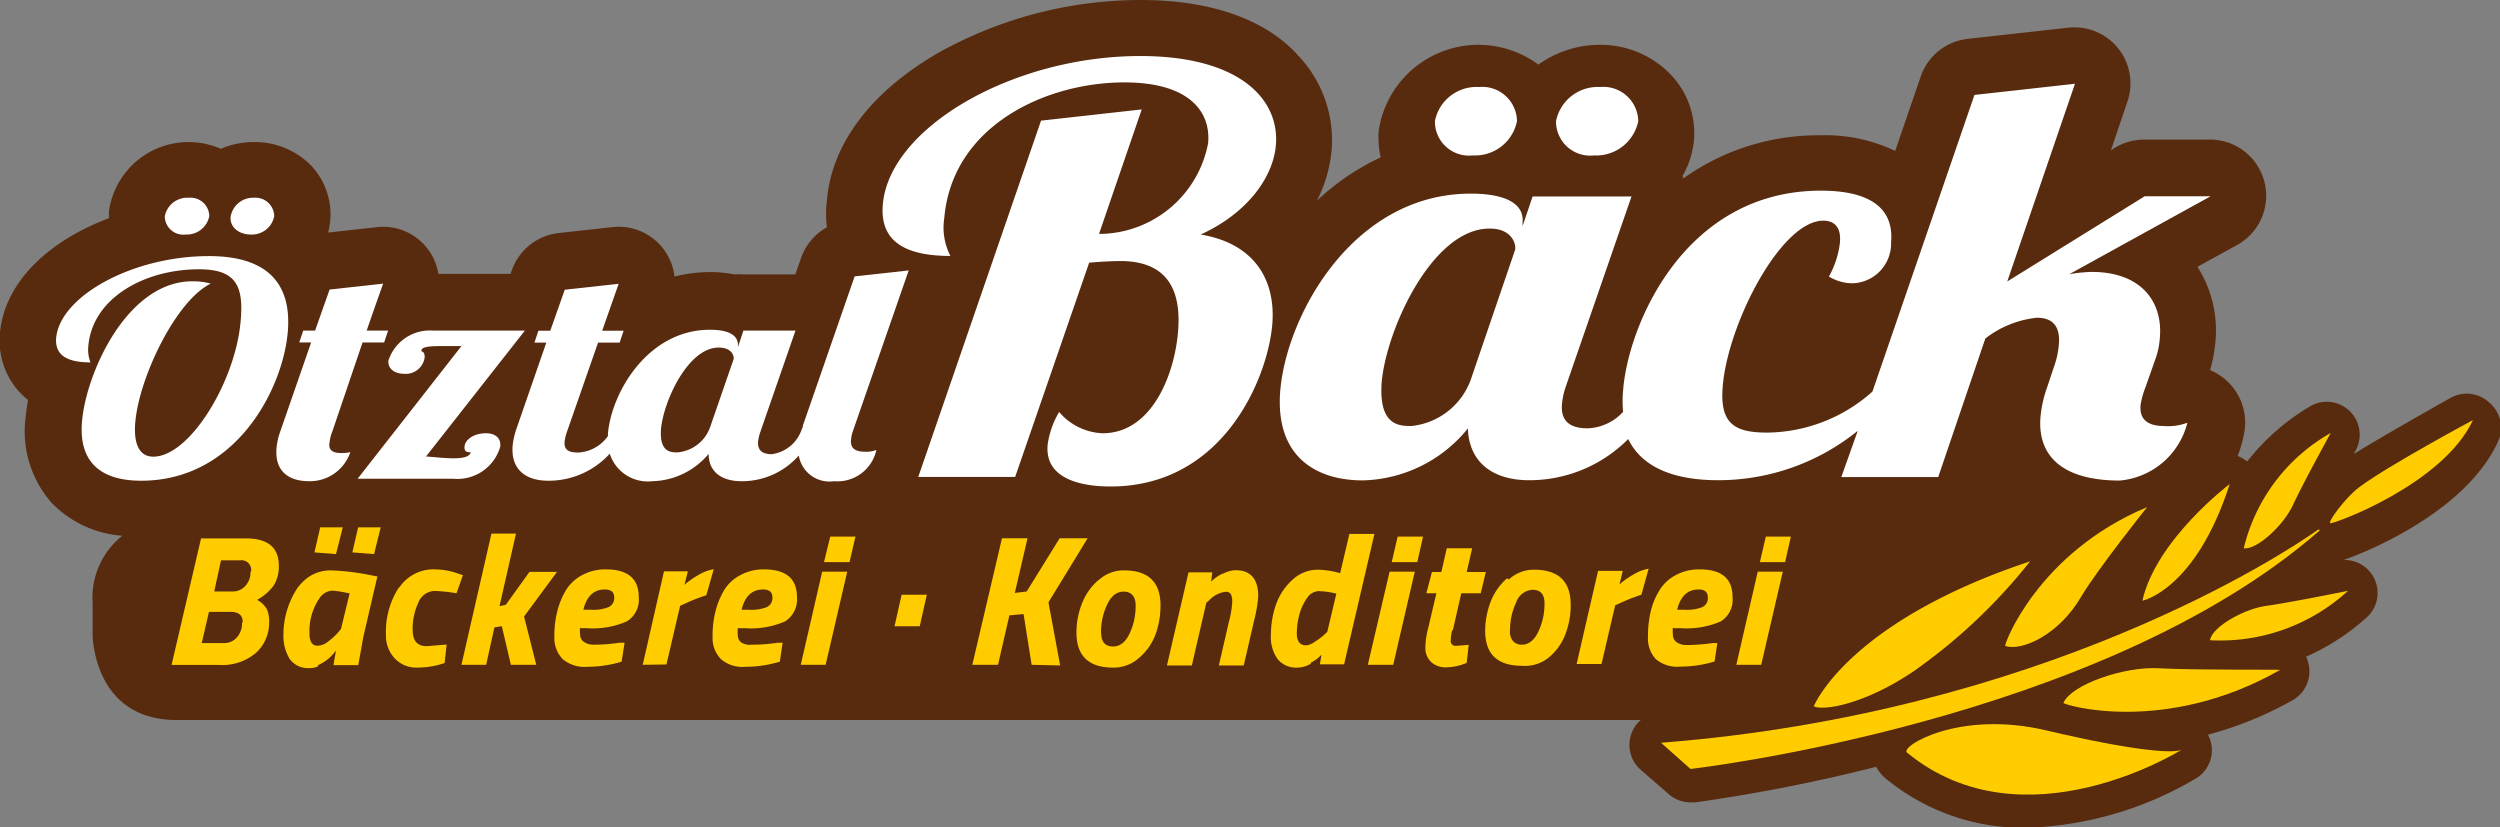
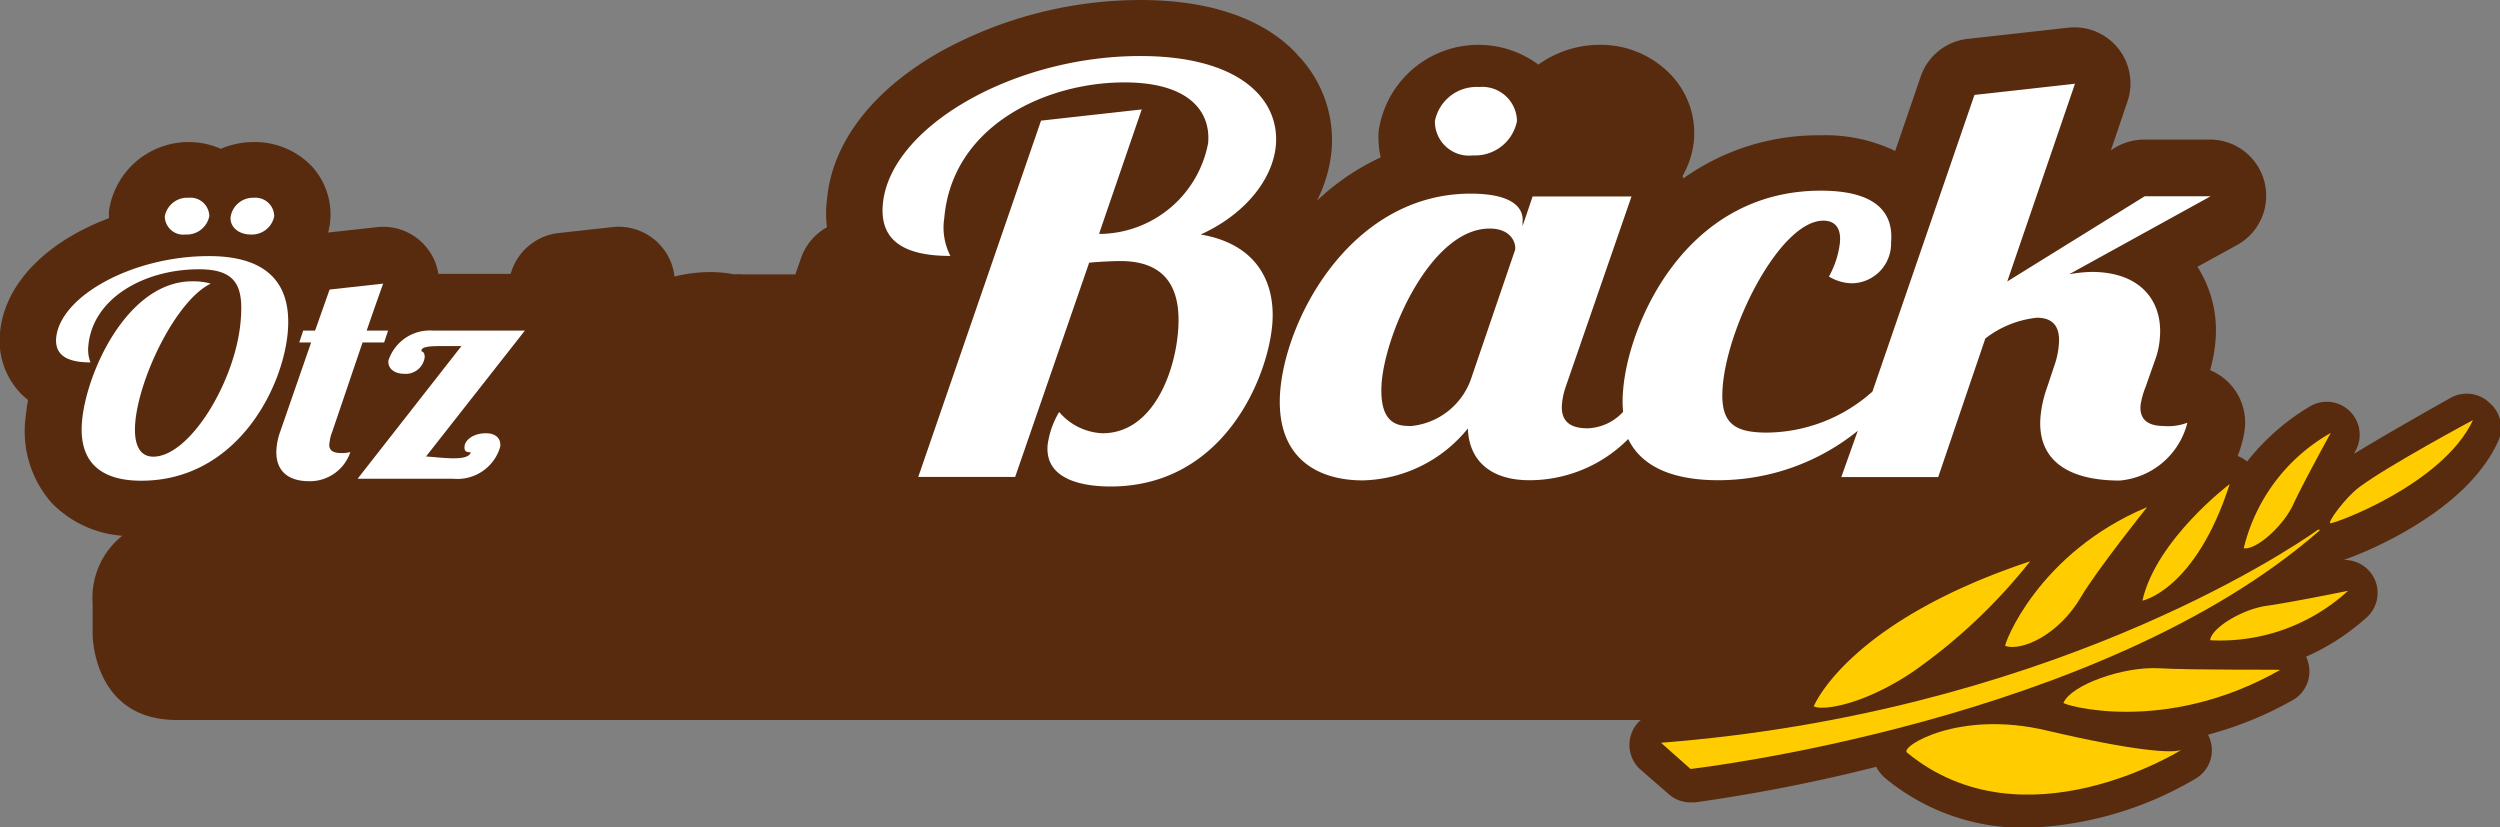
<svg xmlns="http://www.w3.org/2000/svg" viewBox="0 0 151.7 50.19">
  <rect x="0" y="0" width="151.7" height="50.19" fill="#808080" stroke="none" />
  <defs>
    <style>.a{fill:#582b0f;}.b{fill:#fff;}.c{fill:#fc0;}</style>
  </defs>
  <title>Element 13</title>
  <path class="a" d="M151.05,24.43a2,2,0,0,0-2.36-.28c-1.09.61-4.08,2.3-5.85,3.39l.06-.13a2,2,0,0,0-2.8-2.71A13.81,13.81,0,0,0,136.36,28l-.13-.09a2,2,0,0,0-.45-.24,7.16,7.16,0,0,0,.4-1.41A3.44,3.44,0,0,0,135,23a3.53,3.53,0,0,0-.89-.54,9.25,9.25,0,0,0,.32-1.71,7.15,7.15,0,0,0-1.09-4.56l2.42-1.33a3.41,3.41,0,0,0-1.65-6.39h-4a3.45,3.45,0,0,0-1.8.51l-.22.14,1-2.95a3.4,3.4,0,0,0-3.59-4.49l-6.11.68a3.41,3.41,0,0,0-2.84,2.28L115,9.16a9.78,9.78,0,0,0-4.54-.95,14.09,14.09,0,0,0-8.32,2.62s0-.09-.05-.14a5.32,5.32,0,0,0,.7-2.19,5.13,5.13,0,0,0-1.35-3.91,5.89,5.89,0,0,0-4.36-1.87,6.38,6.38,0,0,0-3.73,1.2,6.12,6.12,0,0,0-9.69,4,5.51,5.51,0,0,0,.12,1.63,14.49,14.49,0,0,0-3.87,2.63,8.36,8.36,0,0,0,.89-3.05,7.44,7.44,0,0,0-2-5.73C77.44,1.85,74.61,0,69.19,0A25.21,25.21,0,0,0,56.93,3.21c-4.06,2.34-6.46,5.51-6.75,8.92a6.46,6.46,0,0,0,0,1.66,3.43,3.43,0,0,0-1.57,1.86l-.35,1H45.11a3.31,3.31,0,0,0-.55,0,7.46,7.46,0,0,0-1.46-.14,8.89,8.89,0,0,0-2.17.27,3.41,3.41,0,0,0-3.76-3l-3.27.36a3.42,3.42,0,0,0-2.84,2.25l-.08.23H26.6a3.32,3.32,0,0,0-.69-1.57,3.38,3.38,0,0,0-3-1.27l-3,.33a4.46,4.46,0,0,0,.13-.73,4.32,4.32,0,0,0-1.12-3.29A4.77,4.77,0,0,0,15.4,8.62a5,5,0,0,0-2,.41,4.88,4.88,0,0,0-6.79,3.79c0,.14,0,.28,0,.42C3.11,14.55.31,17,0,20.17a4.65,4.65,0,0,0,1.16,3.6,5.08,5.08,0,0,0,.54.5c-.06.35-.11.69-.14,1a6.58,6.58,0,0,0,1.57,5.24,6.65,6.65,0,0,0,4.29,2,4.8,4.8,0,0,0-1.8,4.08V38.5s0,5.19,5.1,5.19H99.56a1.94,1.94,0,0,0-.58.87,2,2,0,0,0,.59,2.16l1.69,1.47a2,2,0,0,0,1.33.5l.26,0a103,103,0,0,0,11-2.16,2.34,2.34,0,0,0,.56.7,13.13,13.13,0,0,0,8.55,3,21.42,21.42,0,0,0,10.3-3,2,2,0,0,0,.72-2.65l0,0a21.74,21.74,0,0,0,5.13-2.09,2,2,0,0,0,.95-2.29,1.48,1.48,0,0,0-.13-.35,13.82,13.82,0,0,0,3.63-2.34,2,2,0,0,0-1.34-3.53,23.75,23.75,0,0,0,3.69-1.71c2.82-1.61,4.72-3.44,5.65-5.43A2,2,0,0,0,151.05,24.43Z" />
  <path class="b" d="M11.26,14.23a1.39,1.39,0,0,0,1.44-1.11A1.14,1.14,0,0,0,11.46,12,1.39,1.39,0,0,0,10,13.12,1.12,1.12,0,0,0,11.26,14.23Z" />
  <path class="b" d="M15.21,14.23a1.38,1.38,0,0,0,1.43-1.11A1.14,1.14,0,0,0,15.4,12,1.38,1.38,0,0,0,14,13.12C13.91,13.74,14.46,14.23,15.21,14.23Z" />
  <path class="b" d="M12.68,15.54c-4.62,0-9,2.41-9.27,4.94-.1,1.1.7,1.51,2.08,1.51a2.15,2.15,0,0,1-.13-1c.25-2.88,3.37-4.65,6.72-4.65,2.3,0,2.71,1.07,2.52,3.17-.32,3.65-3.09,8.2-5.3,8.2-.9,0-1.2-.87-1.09-2.1.25-2.78,2.5-7.4,4.58-8.4a4,4,0,0,0-1.12-.14c-3.95,0-6.43,5.54-6.69,8.47-.24,2.64,1.29,3.63,3.59,3.63,5.74,0,8.58-5.54,8.89-9C17.7,17.48,16.51,15.54,12.68,15.54Z" />
-   <path class="b" d="M51.75,26.17l3.39-9.76-3.28.36-3.14,9.05c0,.12-.08.23-.11.34a2.23,2.23,0,0,1-1.78,1.4c-.61,0-.87-.27-.83-.78a3,3,0,0,1,.14-.58l2.13-6.14H45.11l-.33,1,0-.13c0-.52-.45-.92-1.7-.92-3.81,0-6,3.88-6.19,6.32v.13a2.36,2.36,0,0,1-1.79,1c-.61,0-.88-.16-.84-.67a3,3,0,0,1,.14-.58l1.89-5.42h1.31l.24-.72H36.54l1-2.85-3.27.36-.88,2.49h-.72l-.24.72h.72l-1.76,5.08A5,5,0,0,0,31.11,27c-.14,1.52.83,2.17,2.15,2.17A5,5,0,0,0,37,27.53a2.42,2.42,0,0,0,2.57,1.67A4.58,4.58,0,0,0,43,27.54c0,1.08.77,1.66,2,1.66a4.58,4.58,0,0,0,3.47-1.56,1.89,1.89,0,0,0,2.14,1.56,2.42,2.42,0,0,0,2.57-1.9,1.61,1.61,0,0,1-.71.11c-.68,0-.87-.3-.83-.72A2.2,2.2,0,0,1,51.75,26.17Zm-7.23-4.39-1.41,4.08a2.31,2.31,0,0,1-2,1.59c-.4,0-1.1,0-1-1.41.15-1.7,1.64-4.95,3.5-4.95C44.38,21.09,44.54,21.56,44.52,21.78Z" />
  <path class="b" d="M29.49,26.29c-.82,0-1.27.45-1.3.78s.1.36.38.38c-.09.29-.53.36-1.06.36s-1.28-.09-1.66-.11l6-7.64H26.27a2.64,2.64,0,0,0-2.7,1.82c-.05.53.43.8.93.8a1.16,1.16,0,0,0,1.27-1c0-.41-.21-.31-.2-.4,0-.25.55-.28,1.23-.28H28l-6.3,8.05h5.81a2.7,2.7,0,0,0,2.84-1.93C30.42,26.67,30.14,26.29,29.49,26.29Z" />
  <path class="b" d="M20,26.83a2.33,2.33,0,0,1,.16-.63L22,20.78h1.31l.24-.72H22.25c.56-1.63,1-2.85,1-2.85L20,17.57l-.88,2.49h-.72l-.24.72h.72L17,26.2a3.9,3.9,0,0,0-.22,1c-.1,1.16.48,2,2,2a2.59,2.59,0,0,0,2.48-1.77,1.94,1.94,0,0,1-.57.06C20.07,27.49,19.92,27.21,20,26.83Z" />
  <path class="b" d="M69.19,3.4c-7.72,0-15.21,4.33-15.62,9-.2,2.28,1.4,3.13,4.1,3.13a3.77,3.77,0,0,1-.37-2.31C57.79,7.63,63.45,5,68.23,5c3.89,0,5.25,1.74,5.08,3.68a6.76,6.76,0,0,1-6.37,5.51h-.25l2.59-7.55-6.11.68L55.72,28.94H61.6l4.49-13c.74-.07,1.56-.1,1.89-.1,3,0,3.71,1.94,3.5,4.32-.22,2.59-1.59,6.13-4.58,6.13A3.65,3.65,0,0,1,64.27,25a5.22,5.22,0,0,0-.7,2c-.18,2.08,2.07,2.52,3.82,2.52,6.83,0,9.52-6.54,9.81-9.81.22-2.55-.92-4.9-4.34-5.48,2.76-1.26,4.38-3.4,4.56-5.41C77.66,6,75.19,3.4,69.19,3.4Z" />
-   <path class="b" d="M96.73,9.43a2.6,2.6,0,0,0,2.68-2.08,2.12,2.12,0,0,0-2.32-2.07,2.58,2.58,0,0,0-2.67,2.07A2.07,2.07,0,0,0,96.73,9.43Z" />
  <path class="b" d="M89.38,9.43a2.59,2.59,0,0,0,2.67-2.08,2.11,2.11,0,0,0-2.31-2.07,2.57,2.57,0,0,0-2.67,2.07A2.07,2.07,0,0,0,89.38,9.43Z" />
  <path class="b" d="M129.89,24.58a5,5,0,0,1,.3-1.09l.6-1.7a4.8,4.8,0,0,0,.27-1.29c.19-2.18-1.12-4-4.14-4a9,9,0,0,0-1.36.14l8.58-4.73h-4l-8.34,5.17,4.11-12-6.1.68-6.19,18a9.72,9.72,0,0,1-6.39,2.49c-2,0-2.9-.55-2.69-2.86.33-3.78,3.53-10,6.1-10,.78,0,1.1.54,1,1.39a5.53,5.53,0,0,1-.66,2,2.78,2.78,0,0,0,1.39.41,2.41,2.41,0,0,0,2.38-2.49c.14-1.56-.62-3.13-4.26-3.13-8.29,0-11.7,8.17-12,12.12a7,7,0,0,0,0,1.3,3.06,3.06,0,0,1-2.16,1c-1.15,0-1.63-.51-1.55-1.47A4.52,4.52,0,0,1,95,23.49l4-11.57H93l-.61,1.8,0-.24c.09-1-.82-1.73-3.15-1.73-7.11,0-11.14,7.32-11.55,11.91-.35,4.06,2.18,5.49,5,5.49A8.45,8.45,0,0,0,89.07,26c.07,2,1.44,3.14,3.73,3.14a8.45,8.45,0,0,0,6-2.5c.84,1.74,2.81,2.5,5.47,2.5a13.46,13.46,0,0,0,8.46-3l-1,2.81h5.88l2.86-8.41a6.13,6.13,0,0,1,3.13-1.26c1.07,0,1.42.65,1.33,1.64a5,5,0,0,1-.27,1.26l-.44,1.32a7.26,7.26,0,0,0-.4,1.77c-.22,2.49,1.45,3.89,4.8,3.89a4.65,4.65,0,0,0,4.11-3.51,3.3,3.3,0,0,1-1.45.2C130.11,25.84,129.83,25.26,129.89,24.58ZM91.94,15.15l-2.63,7.7a4.3,4.3,0,0,1-3.66,3c-.73,0-2,0-1.81-2.65.28-3.2,3.07-9.33,6.54-9.33C91.69,13.86,92,14.74,91.94,15.15Z" />
-   <path class="c" d="M108.32,34.11l.35-1.55h-1.52l-.36,1.55Zm-1.45,6.23,1.31-5.65h-1.52l-1.3,5.65ZM101.77,37c.2-.82.63-1.23,1.3-1.23.38,0,.56.16.56.48a.6.6,0,0,1-.31.58,2.52,2.52,0,0,1-1.09.17Zm-.17,1.12H102a5.24,5.24,0,0,0,2.41-.41,1.54,1.54,0,0,0,.72-1.48c0-1.12-.65-1.68-2-1.68a2.94,2.94,0,0,0-1.41.33,2.55,2.55,0,0,0-1,.9,4.44,4.44,0,0,0-.54,1.26,6.47,6.47,0,0,0-.18,1.6,1.83,1.83,0,0,0,.47,1.35,2,2,0,0,0,1.49.46,7.19,7.19,0,0,0,2.08-.31l.17-1.12-.29,0a10.94,10.94,0,0,1-1.59.12,1,1,0,0,1-.59-.17.56.56,0,0,1-.23-.46,2,2,0,0,1,0-.42m-4.33,2.2.83-3.56.27-.12a10.66,10.66,0,0,1,1.32-.52l.44-1.58a2.55,2.55,0,0,0-.9.34,4.88,4.88,0,0,0-.87.61l.2-.82h-1.5l-1.3,5.65Zm-5.55-2a3.89,3.89,0,0,1,.37-1.73,1.11,1.11,0,0,1,1-.77c.48,0,.72.27.72.82a3.89,3.89,0,0,1-.38,1.73c-.25.52-.58.78-1,.78s-.72-.28-.72-.83m-.17-3.2a3.63,3.63,0,0,0-1,1.43,5,5,0,0,0-.33,1.75c0,1.42.74,2.13,2.23,2.13A2.28,2.28,0,0,0,94,39.88a3.37,3.37,0,0,0,1-1.43,4.89,4.89,0,0,0,.31-1.75q0-2.13-2.22-2.13a2.2,2.2,0,0,0-1.53.59m-3.4,3.08L88.67,36h1.18l.31-1.29H89l.33-1.44H87.79l-.33,1.44h-.57L86.55,36h.61l-.5,2.12a4.9,4.9,0,0,0-.17,1.19,1.17,1.17,0,0,0,.33.84,1.27,1.27,0,0,0,1,.34A3.16,3.16,0,0,0,89,40.22l.12-1.09-.77.06a.29.29,0,0,1-.32-.32,2.86,2.86,0,0,1,.09-.63M86,34.11l.35-1.55H84.81l-.36,1.55Zm-1.46,6.23,1.31-5.65H84.32L83,40.34Zm-4-2-.22.21a4.36,4.36,0,0,1-.55.4,1.06,1.06,0,0,1-.5.21c-.39,0-.58-.24-.58-.73a4.49,4.49,0,0,1,.15-1.12,3.08,3.08,0,0,1,.46-1,.87.87,0,0,1,.72-.44,5,5,0,0,1,1.07.15Zm-1,1.87a2,2,0,0,0,.65-.49l-.1.59h1.47l1.84-7.91H81.88l-.56,2.38-.23-.06A5.2,5.2,0,0,0,80,34.57a2.24,2.24,0,0,0-1.56.6,3.63,3.63,0,0,0-1,1.48,5.59,5.59,0,0,0-.32,1.83A2.31,2.31,0,0,0,77.53,40a1.45,1.45,0,0,0,1.21.51,1.63,1.63,0,0,0,.79-.23m-5.35-5.47a2.63,2.63,0,0,0-.69.48l.07-.56H72.12l-1.31,5.65h1.51l.88-3.8.18-.16a1.61,1.61,0,0,1,1-.51.33.33,0,0,1,.31.15,1,1,0,0,1,.08.49,5.7,5.7,0,0,1-.2,1.18l-.61,2.65h1.51l.64-2.77a8.27,8.27,0,0,0,.24-1.42q0-1.59-1.38-1.59a1.71,1.71,0,0,0-.75.21m-7.41,3.59a3.89,3.89,0,0,1,.38-1.73c.25-.52.57-.77,1-.77s.72.27.72.82a3.89,3.89,0,0,1-.37,1.73q-.37.78-1,.78c-.48,0-.72-.28-.72-.83m-.17-3.2a3.6,3.6,0,0,0-1,1.43,4.77,4.77,0,0,0-.33,1.75q0,2.13,2.22,2.13a2.3,2.3,0,0,0,1.58-.59,3.46,3.46,0,0,0,1-1.43,5.11,5.11,0,0,0,.3-1.75c0-1.42-.74-2.13-2.22-2.13a2.23,2.23,0,0,0-1.53.59m-2.34,5.18-.71-3.83L66,32.66h-1.7l-2,3.23-.72.09.77-3.32H60.8L59,40.34h1.56l.69-3,.86-.08.49,3.08ZM55.81,38l.43-1.91H54.71L54.28,38Zm-4.26-3.89.36-1.55H50.38L50,34.11ZM50.1,40.34l1.31-5.65H49.89l-1.3,5.65ZM45,37c.2-.82.63-1.23,1.3-1.23q.57,0,.57.48a.61.61,0,0,1-.32.58,2.49,2.49,0,0,1-1.09.17Zm-.17,1.12h.4a5.19,5.19,0,0,0,2.4-.41,1.57,1.57,0,0,0,.73-1.48q0-1.68-2-1.68a2.9,2.9,0,0,0-1.4.33,2.51,2.51,0,0,0-1,.9,4.73,4.73,0,0,0-.53,1.26,6,6,0,0,0-.19,1.6A1.83,1.83,0,0,0,43.75,40a2,2,0,0,0,1.49.46,7.19,7.19,0,0,0,2.08-.31L47.49,39l-.29,0a10.84,10.84,0,0,1-1.59.12A1,1,0,0,1,45,39a.54.54,0,0,1-.23-.46,2.12,2.12,0,0,1,0-.42m-4.33,2.2.83-3.56.27-.12a10.66,10.66,0,0,1,1.32-.52l.45-1.58a2.59,2.59,0,0,0-.91.34,4.88,4.88,0,0,0-.87.61l.21-.82H40.29L39,40.34ZM35.4,37c.2-.82.63-1.23,1.3-1.23q.57,0,.57.48a.61.61,0,0,1-.32.58,2.49,2.49,0,0,1-1.09.17Zm-.17,1.12h.4a5.19,5.19,0,0,0,2.4-.41,1.55,1.55,0,0,0,.73-1.48q0-1.68-2-1.68a2.92,2.92,0,0,0-1.4.33,2.58,2.58,0,0,0-1,.9,4.73,4.73,0,0,0-.53,1.26,6,6,0,0,0-.19,1.6A1.83,1.83,0,0,0,34.15,40a2.06,2.06,0,0,0,1.5.46,7.17,7.17,0,0,0,2.07-.31L37.9,39l-.3,0a10.84,10.84,0,0,1-1.59.12,1,1,0,0,1-.58-.17.54.54,0,0,1-.23-.46,2.12,2.12,0,0,1,0-.42M30,38.07l.45-.07L31,40.34h1.54l-.74-2.93,2-2.71H32.13l-1.44,2-.38.08,1-4.4H29.82L28,40.34H29.5Zm-5.81-2.4a4.91,4.91,0,0,0-.77,2.84A2,2,0,0,0,24,40a1.79,1.79,0,0,0,1.33.51,5,5,0,0,0,1.65-.28l.12-1.12-1.2.1c-.58,0-.86-.32-.86-1a3.71,3.71,0,0,1,.35-1.65,1.08,1.08,0,0,1,1-.7A9.56,9.56,0,0,1,27.7,36l.39-1.1-.25-.08a4.28,4.28,0,0,0-1.43-.27,2.5,2.5,0,0,0-2.19,1.11m-3,.33-.53,2.18-.22.26a4,4,0,0,1-.56.5,1.08,1.08,0,0,1-.6.25A.44.44,0,0,1,18.9,39a1.09,1.09,0,0,1-.12-.58,3.52,3.52,0,0,1,.62-2.14,1,1,0,0,1,.76-.44,6.77,6.77,0,0,1,1,.16m-1.86,4.36a2.58,2.58,0,0,0,1.08-.88c0,.13-.08.42-.14.88l1.5,0,.31-1.73.85-3.65-.52-.1a14.54,14.54,0,0,0-2.31-.27,2.39,2.39,0,0,0-1.31.38,2.82,2.82,0,0,0-.9,1,5.11,5.11,0,0,0-.66,2.5,2.69,2.69,0,0,0,.38,1.5,1.37,1.37,0,0,0,1.21.55,1.17,1.17,0,0,0,.51-.11m3.4-6.81L23.1,32H21.73l-.35,1.52Zm-2.31,0L20.8,32H19.43l-.35,1.52Zm-5.19,1.09a1.2,1.2,0,0,1-.32.85,1,1,0,0,1-.78.33H13L13.41,34h1.16a.59.59,0,0,1,.67.65m-.55,3.11a1.32,1.32,0,0,1-.31.91,1,1,0,0,1-.81.35H12.24l.44-1.89H14c.49,0,.73.21.73.63m-2.53-5.09-1.79,7.68h2.89a3.15,3.15,0,0,0,2.25-.75,2.47,2.47,0,0,0,.78-1.87,1.74,1.74,0,0,0-.14-.77,1.46,1.46,0,0,0-.59-.56,3.09,3.09,0,0,0,1-.86,2.16,2.16,0,0,0,.32-1.21c0-1.11-.67-1.66-2-1.66Z" />
  <path class="c" d="M116.08,40.76a33.67,33.67,0,0,0,7.11-6.7c-11.11,3.69-13.13,8.8-13.13,8.8C110.62,43.14,113.09,42.77,116.08,40.76Z" />
  <path class="c" d="M121.68,39.2c1,.32,3.24-.65,4.61-3,1-1.68,4-5.43,4-5.43C123.64,33.55,121.57,39.16,121.68,39.2Z" />
  <path class="c" d="M131,40.55c-2.14-.12-5.32,1-5.79,2.1-.05.11,6.12,2,13.15-2C138.33,40.62,133.1,40.67,131,40.55Z" />
  <path class="c" d="M139.15,30.62c.6-1.3,2.28-4.35,2.28-4.35a11,11,0,0,0-5.28,7C136.92,33.38,138.55,31.92,139.15,30.62Z" />
  <path class="c" d="M134.11,38.85a11.48,11.48,0,0,0,8.37-3s-3.49.71-4.94.91S134.19,38.09,134.11,38.85Z" />
  <path class="c" d="M135.3,29.37s-4.46,3.36-5.3,7.08C130,36.45,133.23,35.81,135.3,29.37Z" />
  <path class="c" d="M143.16,29.56c-.85.64-1.93,2.12-1.76,2.19s6.84-2.35,8.66-6.26C150.06,25.49,144.93,28.24,143.16,29.56Z" />
  <path class="c" d="M124.16,44.32c-5.32-1.26-8.91,1-8.44,1.35,7.1,5.83,16.65-.17,16.65-.17C131.85,45.73,129.48,45.57,124.16,44.32Z" />
  <path class="c" d="M140.66,32.14c-2,1.43-16.69,11.13-39.87,12.93l1.79,1.59s24.83-2.83,38.14-14.44C140.84,32.12,140.66,32.14,140.66,32.14Z" />
</svg>